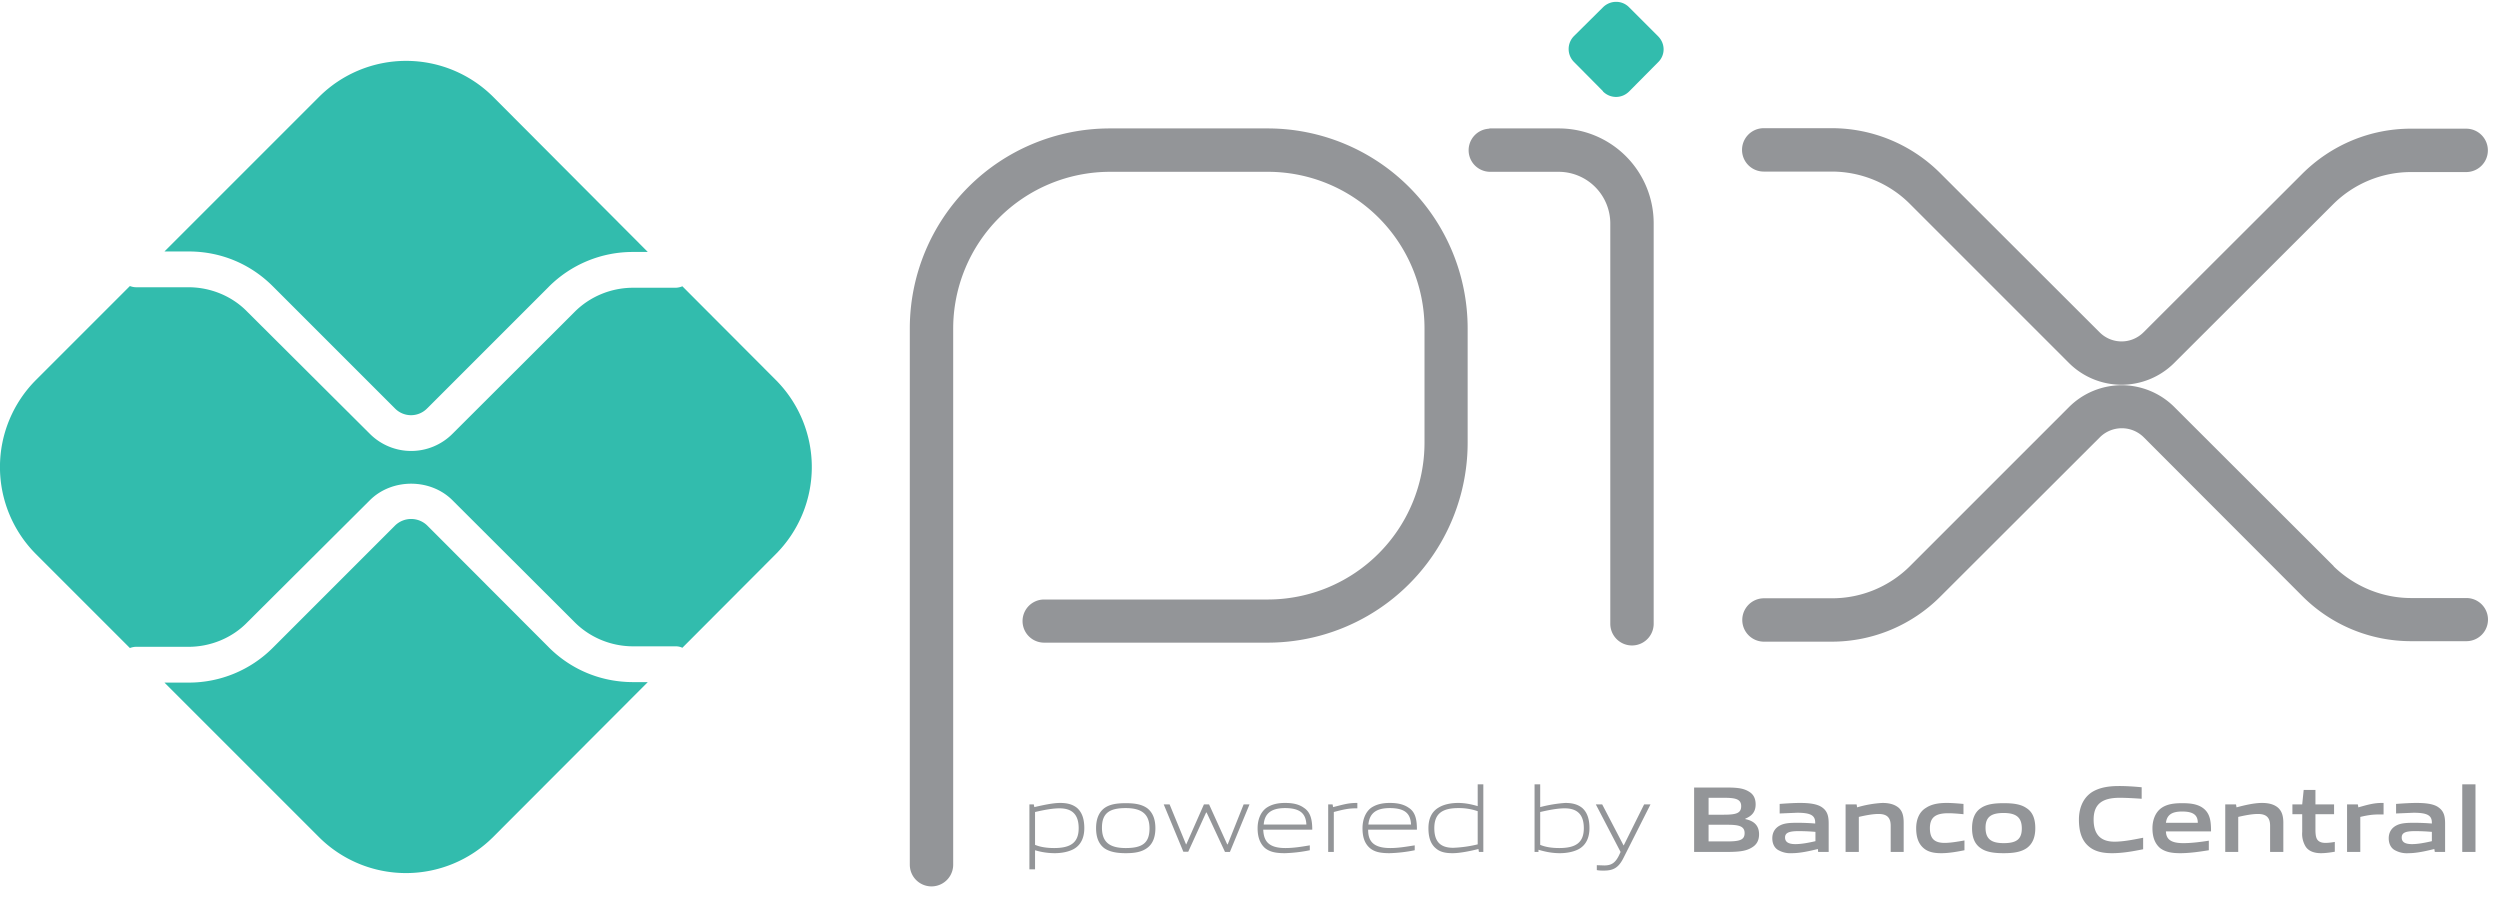
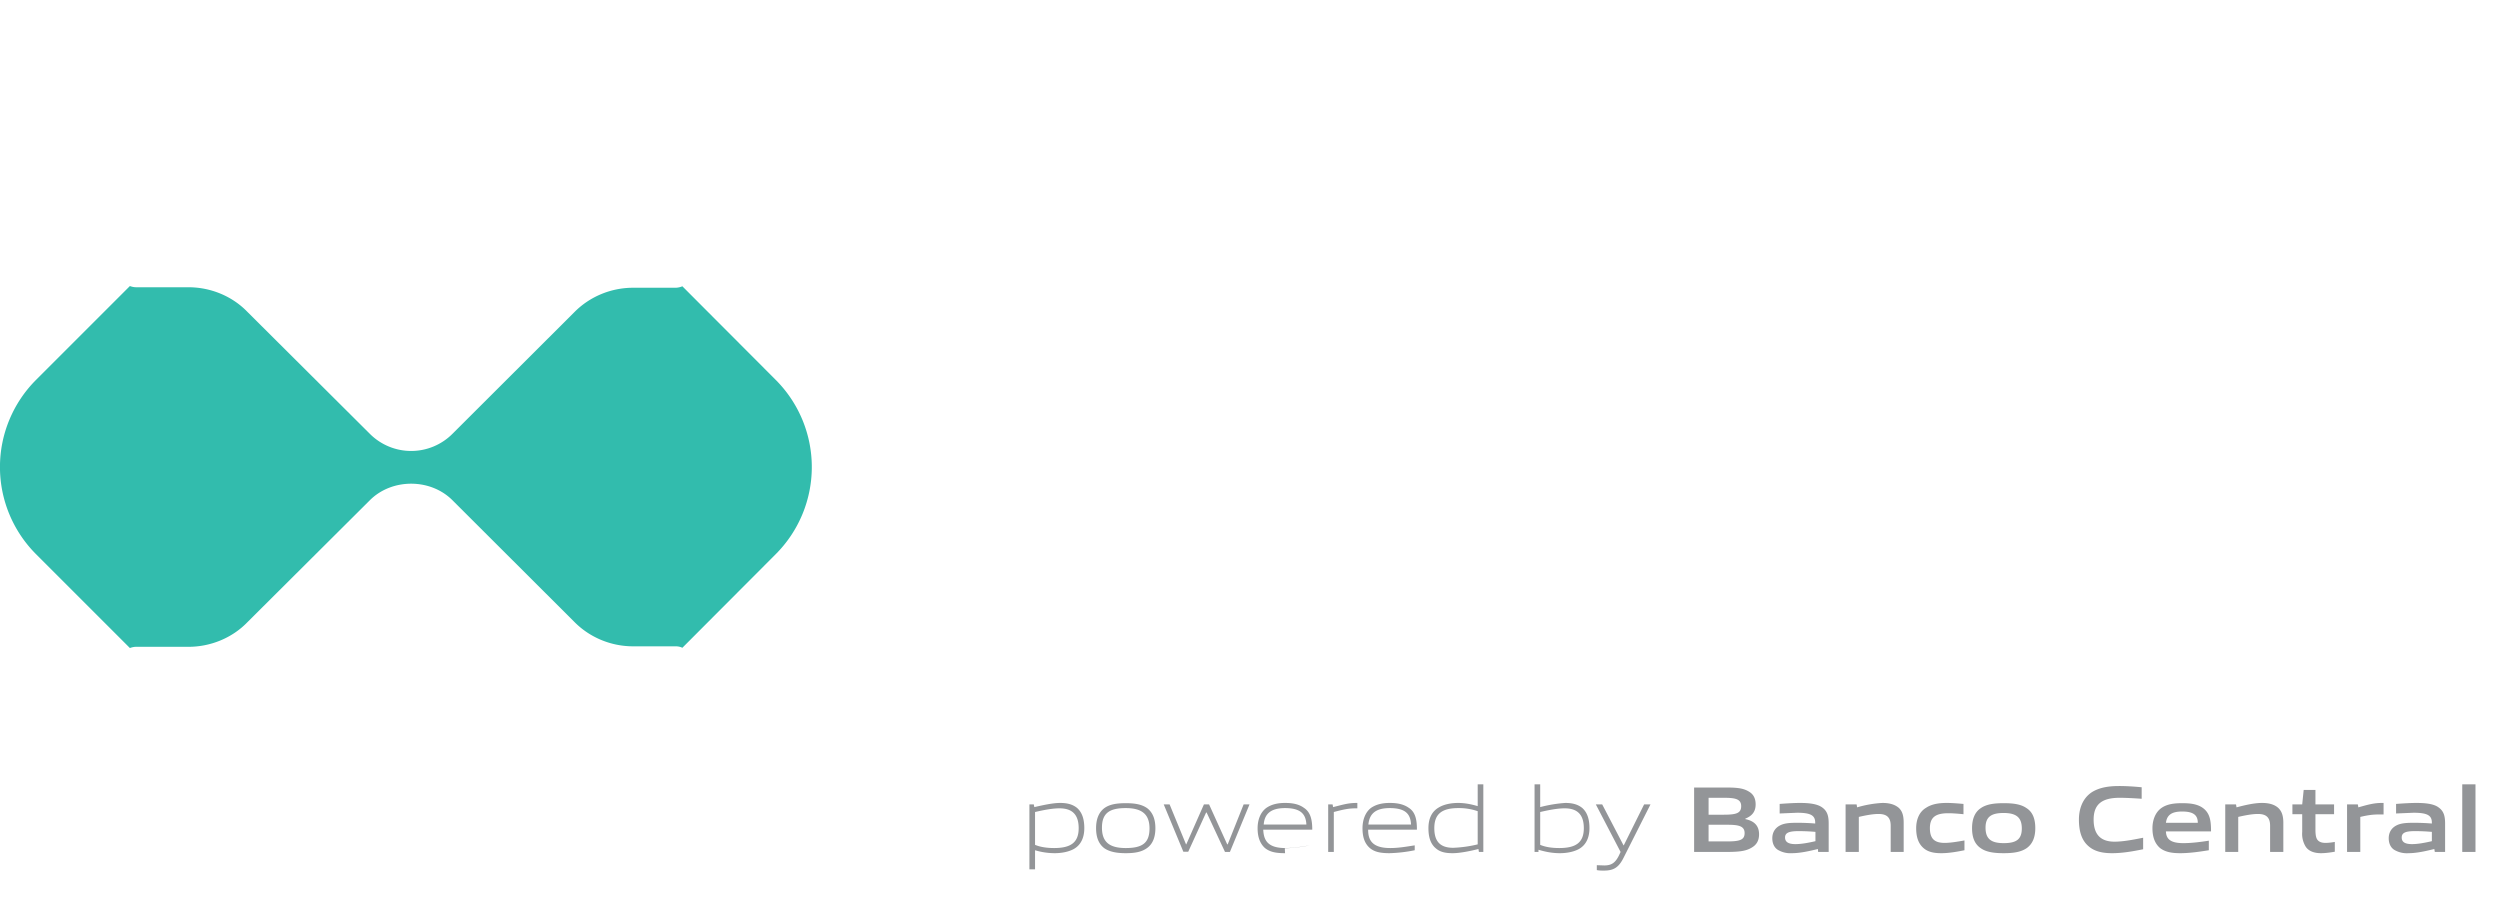
<svg xmlns="http://www.w3.org/2000/svg" width="102" height="37" viewBox="0 0 102 37" fill="none">
-   <path d="M65.4 3.72l-1.18-1.19a.75.75 0 010-1.06L65.4.3c.3-.3.78-.3 1.07 0l1.18 1.18c.3.3.3.77 0 1.06l-1.18 1.19c-.3.3-.77.3-1.07 0" fill="#32BCAD" />
-   <path fill-rule="evenodd" clip-rule="evenodd" d="M45.29 6.85a6.56 6.56 0 00-6.56 6.56v21.87a.72.72 0 11-1.45 0V13.4a8 8 0 018-8h6.46a8 8 0 017.98 8v4.66a8 8 0 01-8 8H42.6a.72.72 0 110-1.44h9.12a6.56 6.56 0 006.56-6.56V13.4a6.55 6.55 0 00-6.54-6.55H45.3zM60.08 6.13c0-.4.33-.72.73-.72h2.8a3.71 3.71 0 013.7 3.7v16.34a.72.72 0 01-1.44 0V9.12a2.27 2.27 0 00-2.27-2.27h-2.8a.72.72 0 01-.72-.72zM71.24 6.11c0-.4.33-.72.73-.72h2.77a6.1 6.1 0 014.32 1.79l6.5 6.5c.56.55 1.46.55 2.02 0l6.47-6.48a6.11 6.11 0 014.32-1.79h2.26a.72.72 0 010 1.45h-2.26c-1.23 0-2.42.5-3.3 1.37L88.6 14.7a2.88 2.88 0 01-4.07 0l-6.49-6.5a4.66 4.66 0 00-3.3-1.36h-2.77a.72.72 0 01-.73-.73z" fill="#939598" />
-   <path fill-rule="evenodd" clip-rule="evenodd" d="M87.58 17.74a1.43 1.43 0 00-2.02 0l-6.5 6.5a6.1 6.1 0 01-4.32 1.79h-2.77a.72.72 0 010-1.45h2.77c1.24 0 2.43-.49 3.3-1.36l6.5-6.5a2.88 2.88 0 014.06 0l6.48 6.47a4.66 4.66 0 003.3 1.37h2.25a.72.72 0 010 1.44h-2.26a6.1 6.1 0 01-4.32-1.78l-6.47-6.48z" fill="#939598" />
-   <path d="M45.29 6.85a6.56 6.56 0 00-6.56 6.56v21.87a.72.72 0 11-1.45 0V13.4a8 8 0 018-8h6.46a8 8 0 017.98 8v4.66a8 8 0 01-8 8H42.6a.72.72 0 110-1.44h9.12a6.56 6.56 0 006.56-6.56V13.4a6.55 6.55 0 00-6.54-6.55m-6.45 0h6.45m-6.45 0s0 0 0 0zm6.45 0s0 0 0 0zm32.8 9.86l-6.5 6.5a4.66 4.66 0 01-3.3 1.36h-2.77a.72.72 0 000 1.45h2.77a6.1 6.1 0 004.32-1.8l6.5-6.49a1.43 1.43 0 012.02 0l6.47 6.48A6.1 6.1 0 0098.37 26h2.26a.72.72 0 000-1.44h-2.26c-1.23 0-2.42-.5-3.3-1.37m-10.54-6.47s0 0 0 0zm0 0a2.88 2.88 0 014.07 0l6.48 6.47m0 0s0 0 0 0zM60.8 5.41a.72.72 0 100 1.44h2.8a2.27 2.27 0 012.26 2.27v16.33a.72.72 0 001.45 0V9.12A3.71 3.71 0 0063.6 5.4h-2.8zm11.16-.02a.72.72 0 000 1.45h2.77c1.24 0 2.43.49 3.3 1.36l6.5 6.5a2.88 2.88 0 004.06 0l6.48-6.47a4.66 4.66 0 013.3-1.37h2.25a.72.72 0 000-1.45h-2.26c-1.62 0-3.17.65-4.32 1.8l-6.47 6.46c-.56.56-1.46.56-2.02 0l-6.5-6.49a6.1 6.1 0 00-4.32-1.79h-2.77z" stroke="#939598" stroke-width=".32" stroke-miterlimit="10" stroke-linecap="round" stroke-linejoin="round" />
-   <path d="M25.83 27.83c-1.3 0-2.52-.5-3.44-1.42l-4.96-4.97a.94.94 0 00-1.31 0l-4.99 4.99a4.84 4.84 0 01-3.44 1.42h-.98l6.3 6.3a5.03 5.03 0 007.11 0l6.31-6.32h-.6zM7.7 10.26c1.3 0 2.51.5 3.43 1.42l4.99 4.99c.36.36.94.36 1.3 0l4.97-4.97a4.84 4.84 0 013.44-1.42h.6l-6.3-6.32a5.03 5.03 0 00-7.12 0l-6.3 6.3h.98z" fill="#32BCAD" />
  <path d="M31.65 15.5l-3.81-3.82a.73.73 0 01-.27.06h-1.74c-.9 0-1.77.36-2.4 1l-4.97 4.96a2.38 2.38 0 01-3.37 0l-5-4.98c-.62-.64-1.5-1-2.4-1H5.56a.72.72 0 01-.26-.05L1.47 15.5a5.03 5.03 0 000 7.11l3.83 3.83a.72.72 0 01.26-.05h2.13c.9 0 1.78-.36 2.4-1l5-4.98c.9-.9 2.47-.9 3.37 0l4.97 4.96c.63.64 1.5 1 2.4 1h1.74c.1 0 .19.02.27.06l3.81-3.82a5.03 5.03 0 000-7.11" fill="#32BCAD" />
-   <path d="M43.23 32.98c-.3 0-.65.07-1 .15v1.34c.24.1.52.13.78.13.67 0 1-.22 1-.81 0-.56-.27-.81-.78-.81zM42 35.47v-2.65h.18l.02.11c.31-.07.74-.17 1.05-.17.25 0 .49.04.69.2.23.2.3.5.3.83 0 .34-.11.67-.43.85-.22.12-.51.17-.78.17a2.8 2.8 0 01-.8-.12v.78H42zM45.93 32.97c-.67 0-.97.21-.97.8 0 .58.3.83.97.83.67 0 .97-.2.97-.8 0-.57-.3-.83-.97-.83zm.87 1.63c-.23.17-.53.21-.87.21-.35 0-.65-.05-.87-.2-.24-.18-.34-.46-.34-.82 0-.35.1-.64.34-.82.22-.16.52-.2.87-.2s.64.04.87.2c.24.18.34.47.34.82s-.1.64-.34.81zM49.98 34.76l-.75-1.61h-.02l-.73 1.6h-.2l-.8-1.93h.24l.67 1.63h.01l.72-1.63h.21l.74 1.63h.02l.65-1.63h.24l-.8 1.94h-.2zM52.43 32.97c-.62 0-.84.27-.87.67h1.74c-.02-.44-.25-.67-.87-.67zm0 1.84c-.38 0-.62-.05-.82-.21-.22-.2-.3-.48-.3-.81 0-.31.1-.64.36-.83.22-.15.48-.2.76-.2.25 0 .54.03.77.2.28.18.34.51.34.89h-2c.02.4.15.75.9.75.36 0 .7-.06 1-.11v.2a5.9 5.9 0 01-1.02.12M54.19 34.76v-1.94h.18l.02.11c.41-.1.6-.17.97-.17h.02v.22h-.05c-.3 0-.49.04-.91.15v1.63h-.23zM56.7 32.97c-.62 0-.83.27-.87.67h1.74c-.02-.44-.24-.67-.87-.67zm0 1.84c-.38 0-.62-.05-.81-.21-.23-.2-.3-.48-.3-.81 0-.31.1-.64.35-.83.22-.15.48-.2.76-.2.25 0 .54.03.78.2.28.18.33.51.33.89h-1.99c0 .4.14.75.9.75.35 0 .68-.06 1-.11v.2a5.9 5.9 0 01-1.03.12M60.3 33.1a2.33 2.33 0 00-.8-.13c-.66 0-.98.23-.98.82 0 .56.26.8.77.8a5 5 0 001-.14V33.1zm.04 1.66l-.02-.12c-.32.08-.75.17-1.05.17-.25 0-.5-.03-.69-.2-.23-.19-.3-.49-.3-.82 0-.35.11-.67.43-.85.22-.13.51-.18.78-.18s.53.05.8.13V32h.23v2.76h-.18zM63.84 32.98c-.3 0-.65.07-1 .15v1.34c.24.1.51.13.78.13.67 0 1-.22 1-.81 0-.56-.27-.81-.78-.81zm.58 1.66c-.22.12-.51.17-.78.17-.29 0-.57-.05-.87-.14v.09h-.16V32h.23v.93a5.5 5.5 0 011.02-.17c.25 0 .49.04.69.2.23.2.3.5.3.83 0 .34-.11.67-.43.85zM65.15 35.5v-.2l.3.01c.27 0 .44-.08.6-.4l.07-.15-1.01-1.94h.26l.87 1.67h.01l.83-1.67h.26L66.24 35c-.2.4-.41.52-.8.52-.1 0-.19 0-.29-.02M70.46 33.65h-.75v.68h.75c.52 0 .72-.06.72-.34 0-.3-.27-.34-.72-.34zm-.14-1.1h-.61v.69h.61c.52 0 .72-.06.72-.35 0-.3-.26-.34-.72-.34zm1.17 2.02c-.28.18-.61.19-1.22.19h-1.15v-2.63h1.12c.53 0 .85 0 1.12.17.19.11.27.29.27.52 0 .27-.12.46-.42.58v.02c.34.07.56.25.56.62 0 .25-.1.42-.28.53M74.07 33.94a8.1 8.1 0 00-.7-.03c-.4 0-.54.08-.54.26 0 .17.12.27.42.27.26 0 .56-.06.82-.12v-.38zm.11.82l-.01-.12c-.33.08-.72.17-1.06.17a1 1 0 01-.58-.14c-.15-.1-.22-.27-.22-.47 0-.22.1-.42.33-.53.2-.1.47-.1.72-.1.2 0 .48.01.7.03v-.04c0-.3-.2-.4-.74-.4l-.71.03v-.39c.27-.02.58-.04.83-.04.34 0 .69.03.9.18.23.16.27.38.27.67v1.15h-.43zM77.14 34.76v-1.07c0-.36-.18-.48-.5-.48-.24 0-.54.06-.8.12v1.43h-.54v-1.94h.45l.02.12a4.5 4.5 0 011.03-.18c.24 0 .48.04.67.2.15.14.2.33.2.61v1.19h-.53zM79.2 34.81c-.24 0-.51-.03-.71-.2-.24-.2-.31-.5-.31-.82 0-.31.1-.65.4-.83.24-.16.54-.2.85-.2.22 0 .44.02.68.04v.42c-.2-.02-.43-.04-.62-.04-.51 0-.75.16-.75.61 0 .42.18.6.6.6.24 0 .53-.05.81-.1v.4c-.3.06-.63.12-.94.12M81.75 33.17c-.51 0-.74.16-.74.6 0 .45.22.63.74.63.51 0 .74-.15.74-.6 0-.44-.22-.63-.74-.63zm.93 1.44c-.24.16-.55.2-.93.2s-.7-.04-.93-.2c-.27-.18-.36-.47-.36-.82s.1-.65.36-.82c.23-.16.55-.2.93-.2.39 0 .7.04.93.2.27.17.36.47.36.82s-.1.64-.36.82zM86.17 34.81c-.33 0-.68-.05-.94-.27-.32-.26-.41-.67-.41-1.1 0-.39.12-.85.53-1.12.32-.2.71-.25 1.11-.25.3 0 .6.02.92.05v.47c-.28-.02-.62-.04-.9-.04-.74 0-1.06.28-1.06.89 0 .62.3.9.85.9.36 0 .76-.08 1.17-.16v.47c-.4.08-.83.16-1.27.16M89.03 33.11c-.45 0-.62.16-.66.46h1.3c0-.32-.19-.46-.64-.46zm-.08 1.7c-.32 0-.6-.04-.82-.21-.23-.2-.31-.48-.31-.81 0-.3.1-.63.36-.82.24-.17.54-.2.85-.2.28 0 .6.02.84.19.31.22.34.56.34.96h-1.84c.01.3.17.48.71.48.34 0 .72-.05 1.04-.1v.39c-.38.06-.78.12-1.17.12M92.62 34.76v-1.07c0-.36-.18-.48-.5-.48-.24 0-.54.06-.8.12v1.43h-.53v-1.94h.44l.02.12c.34-.09.72-.18 1.04-.18.23 0 .48.04.66.2.15.14.21.33.21.61v1.19h-.54zM94.7 34.81c-.26 0-.5-.07-.63-.27a1 1 0 01-.14-.6v-.72h-.4v-.4h.4l.06-.59h.48v.59h.76v.4h-.76v.62c0 .15.01.28.05.37.06.13.19.18.36.18.12 0 .28-.02.38-.04v.4c-.17.03-.38.06-.56.06M95.76 34.76v-1.94h.44l.02.12c.36-.1.62-.18.96-.18h.07v.47h-.19c-.26 0-.46.03-.76.1v1.43h-.54zM99.22 33.94a8.1 8.1 0 00-.7-.03c-.4 0-.53.08-.53.26 0 .17.11.27.42.27.25 0 .55-.06.81-.12v-.38zm.12.82l-.02-.12c-.33.08-.71.17-1.05.17a1 1 0 01-.59-.14c-.15-.1-.22-.27-.22-.47 0-.22.1-.42.33-.53.2-.1.48-.1.73-.1.2 0 .47.01.7.03v-.04c0-.3-.2-.4-.75-.4l-.71.03v-.39c.27-.02.58-.04.83-.04.34 0 .7.03.9.18.23.16.27.38.27.67v1.15h-.42zM100.46 32h.54v2.76h-.54V32z" fill="#939598" />
+   <path d="M43.23 32.98c-.3 0-.65.07-1 .15v1.34c.24.1.52.13.78.13.67 0 1-.22 1-.81 0-.56-.27-.81-.78-.81zM42 35.47v-2.65h.18l.02.11c.31-.07.74-.17 1.05-.17.25 0 .49.04.69.2.23.2.3.5.3.83 0 .34-.11.67-.43.85-.22.12-.51.17-.78.17a2.8 2.8 0 01-.8-.12v.78H42zM45.93 32.97c-.67 0-.97.21-.97.8 0 .58.3.83.97.83.67 0 .97-.2.97-.8 0-.57-.3-.83-.97-.83zm.87 1.63c-.23.17-.53.21-.87.21-.35 0-.65-.05-.87-.2-.24-.18-.34-.46-.34-.82 0-.35.1-.64.34-.82.22-.16.52-.2.87-.2s.64.04.87.2c.24.18.34.47.34.82s-.1.64-.34.81zM49.98 34.76l-.75-1.61h-.02l-.73 1.6h-.2l-.8-1.93h.24l.67 1.63h.01l.72-1.63h.21l.74 1.63h.02l.65-1.63h.24l-.8 1.94h-.2zM52.43 32.97c-.62 0-.84.27-.87.67h1.74c-.02-.44-.25-.67-.87-.67zm0 1.84c-.38 0-.62-.05-.82-.21-.22-.2-.3-.48-.3-.81 0-.31.1-.64.36-.83.22-.15.48-.2.76-.2.25 0 .54.03.77.2.28.18.34.51.34.89h-2c.02.4.15.75.9.75.36 0 .7-.06 1-.11a5.9 5.9 0 01-1.02.12M54.19 34.76v-1.94h.18l.02.11c.41-.1.6-.17.97-.17h.02v.22h-.05c-.3 0-.49.04-.91.15v1.63h-.23zM56.7 32.97c-.62 0-.83.27-.87.67h1.74c-.02-.44-.24-.67-.87-.67zm0 1.84c-.38 0-.62-.05-.81-.21-.23-.2-.3-.48-.3-.81 0-.31.1-.64.35-.83.22-.15.48-.2.76-.2.25 0 .54.03.78.2.28.18.33.51.33.89h-1.99c0 .4.14.75.9.75.35 0 .68-.06 1-.11v.2a5.9 5.9 0 01-1.03.12M60.3 33.1a2.33 2.33 0 00-.8-.13c-.66 0-.98.23-.98.82 0 .56.26.8.77.8a5 5 0 001-.14V33.1zm.04 1.66l-.02-.12c-.32.08-.75.17-1.05.17-.25 0-.5-.03-.69-.2-.23-.19-.3-.49-.3-.82 0-.35.11-.67.43-.85.22-.13.51-.18.78-.18s.53.05.8.13V32h.23v2.76h-.18zM63.84 32.98c-.3 0-.65.07-1 .15v1.34c.24.1.51.13.78.13.67 0 1-.22 1-.81 0-.56-.27-.81-.78-.81zm.58 1.66c-.22.12-.51.17-.78.17-.29 0-.57-.05-.87-.14v.09h-.16V32h.23v.93a5.5 5.5 0 011.02-.17c.25 0 .49.04.69.2.23.2.3.5.3.83 0 .34-.11.67-.43.85zM65.15 35.5v-.2l.3.01c.27 0 .44-.08.6-.4l.07-.15-1.01-1.94h.26l.87 1.67h.01l.83-1.67h.26L66.24 35c-.2.4-.41.52-.8.52-.1 0-.19 0-.29-.02M70.46 33.65h-.75v.68h.75c.52 0 .72-.06.72-.34 0-.3-.27-.34-.72-.34zm-.14-1.1h-.61v.69h.61c.52 0 .72-.06.72-.35 0-.3-.26-.34-.72-.34zm1.17 2.02c-.28.18-.61.19-1.22.19h-1.15v-2.63h1.12c.53 0 .85 0 1.12.17.19.11.27.29.27.52 0 .27-.12.46-.42.58v.02c.34.07.56.25.56.62 0 .25-.1.42-.28.53M74.07 33.94a8.1 8.1 0 00-.7-.03c-.4 0-.54.08-.54.26 0 .17.12.27.42.27.26 0 .56-.06.82-.12v-.38zm.11.82l-.01-.12c-.33.08-.72.17-1.06.17a1 1 0 01-.58-.14c-.15-.1-.22-.27-.22-.47 0-.22.1-.42.33-.53.2-.1.47-.1.72-.1.2 0 .48.01.7.03v-.04c0-.3-.2-.4-.74-.4l-.71.03v-.39c.27-.02.58-.04.83-.04.34 0 .69.03.9.18.23.16.27.38.27.67v1.15h-.43zM77.14 34.76v-1.07c0-.36-.18-.48-.5-.48-.24 0-.54.06-.8.12v1.43h-.54v-1.94h.45l.02.12a4.5 4.5 0 011.03-.18c.24 0 .48.04.67.2.15.14.2.33.2.61v1.19h-.53zM79.2 34.81c-.24 0-.51-.03-.71-.2-.24-.2-.31-.5-.31-.82 0-.31.1-.65.4-.83.24-.16.54-.2.85-.2.22 0 .44.02.68.04v.42c-.2-.02-.43-.04-.62-.04-.51 0-.75.16-.75.61 0 .42.18.6.6.6.24 0 .53-.05.81-.1v.4c-.3.06-.63.12-.94.12M81.75 33.17c-.51 0-.74.16-.74.6 0 .45.22.63.74.63.51 0 .74-.15.74-.6 0-.44-.22-.63-.74-.63zm.93 1.44c-.24.16-.55.2-.93.2s-.7-.04-.93-.2c-.27-.18-.36-.47-.36-.82s.1-.65.36-.82c.23-.16.55-.2.93-.2.39 0 .7.04.93.2.27.17.36.47.36.82s-.1.64-.36.82zM86.17 34.81c-.33 0-.68-.05-.94-.27-.32-.26-.41-.67-.41-1.1 0-.39.12-.85.53-1.12.32-.2.71-.25 1.11-.25.3 0 .6.02.92.05v.47c-.28-.02-.62-.04-.9-.04-.74 0-1.06.28-1.06.89 0 .62.3.9.85.9.36 0 .76-.08 1.17-.16v.47c-.4.08-.83.16-1.27.16M89.03 33.11c-.45 0-.62.16-.66.46h1.3c0-.32-.19-.46-.64-.46zm-.08 1.7c-.32 0-.6-.04-.82-.21-.23-.2-.31-.48-.31-.81 0-.3.1-.63.36-.82.24-.17.54-.2.85-.2.28 0 .6.02.84.19.31.22.34.56.34.96h-1.84c.01.3.17.48.71.48.34 0 .72-.05 1.04-.1v.39c-.38.06-.78.12-1.17.12M92.62 34.76v-1.07c0-.36-.18-.48-.5-.48-.24 0-.54.06-.8.12v1.43h-.53v-1.94h.44l.02.12c.34-.09.72-.18 1.04-.18.23 0 .48.04.66.2.15.14.21.33.21.61v1.19h-.54zM94.7 34.81c-.26 0-.5-.07-.63-.27a1 1 0 01-.14-.6v-.72h-.4v-.4h.4l.06-.59h.48v.59h.76v.4h-.76v.62c0 .15.01.28.05.37.06.13.19.18.36.18.12 0 .28-.02.38-.04v.4c-.17.03-.38.06-.56.06M95.76 34.76v-1.94h.44l.02.12c.36-.1.62-.18.96-.18h.07v.47h-.19c-.26 0-.46.03-.76.1v1.43h-.54zM99.22 33.94a8.1 8.1 0 00-.7-.03c-.4 0-.53.08-.53.26 0 .17.11.27.42.27.25 0 .55-.06.81-.12v-.38zm.12.82l-.02-.12c-.33.08-.71.17-1.05.17a1 1 0 01-.59-.14c-.15-.1-.22-.27-.22-.47 0-.22.1-.42.33-.53.2-.1.48-.1.73-.1.2 0 .47.01.7.03v-.04c0-.3-.2-.4-.75-.4l-.71.03v-.39c.27-.02.58-.04.83-.04.34 0 .7.03.9.18.23.16.27.38.27.67v1.15h-.42zM100.46 32h.54v2.76h-.54V32z" fill="#939598" />
</svg>